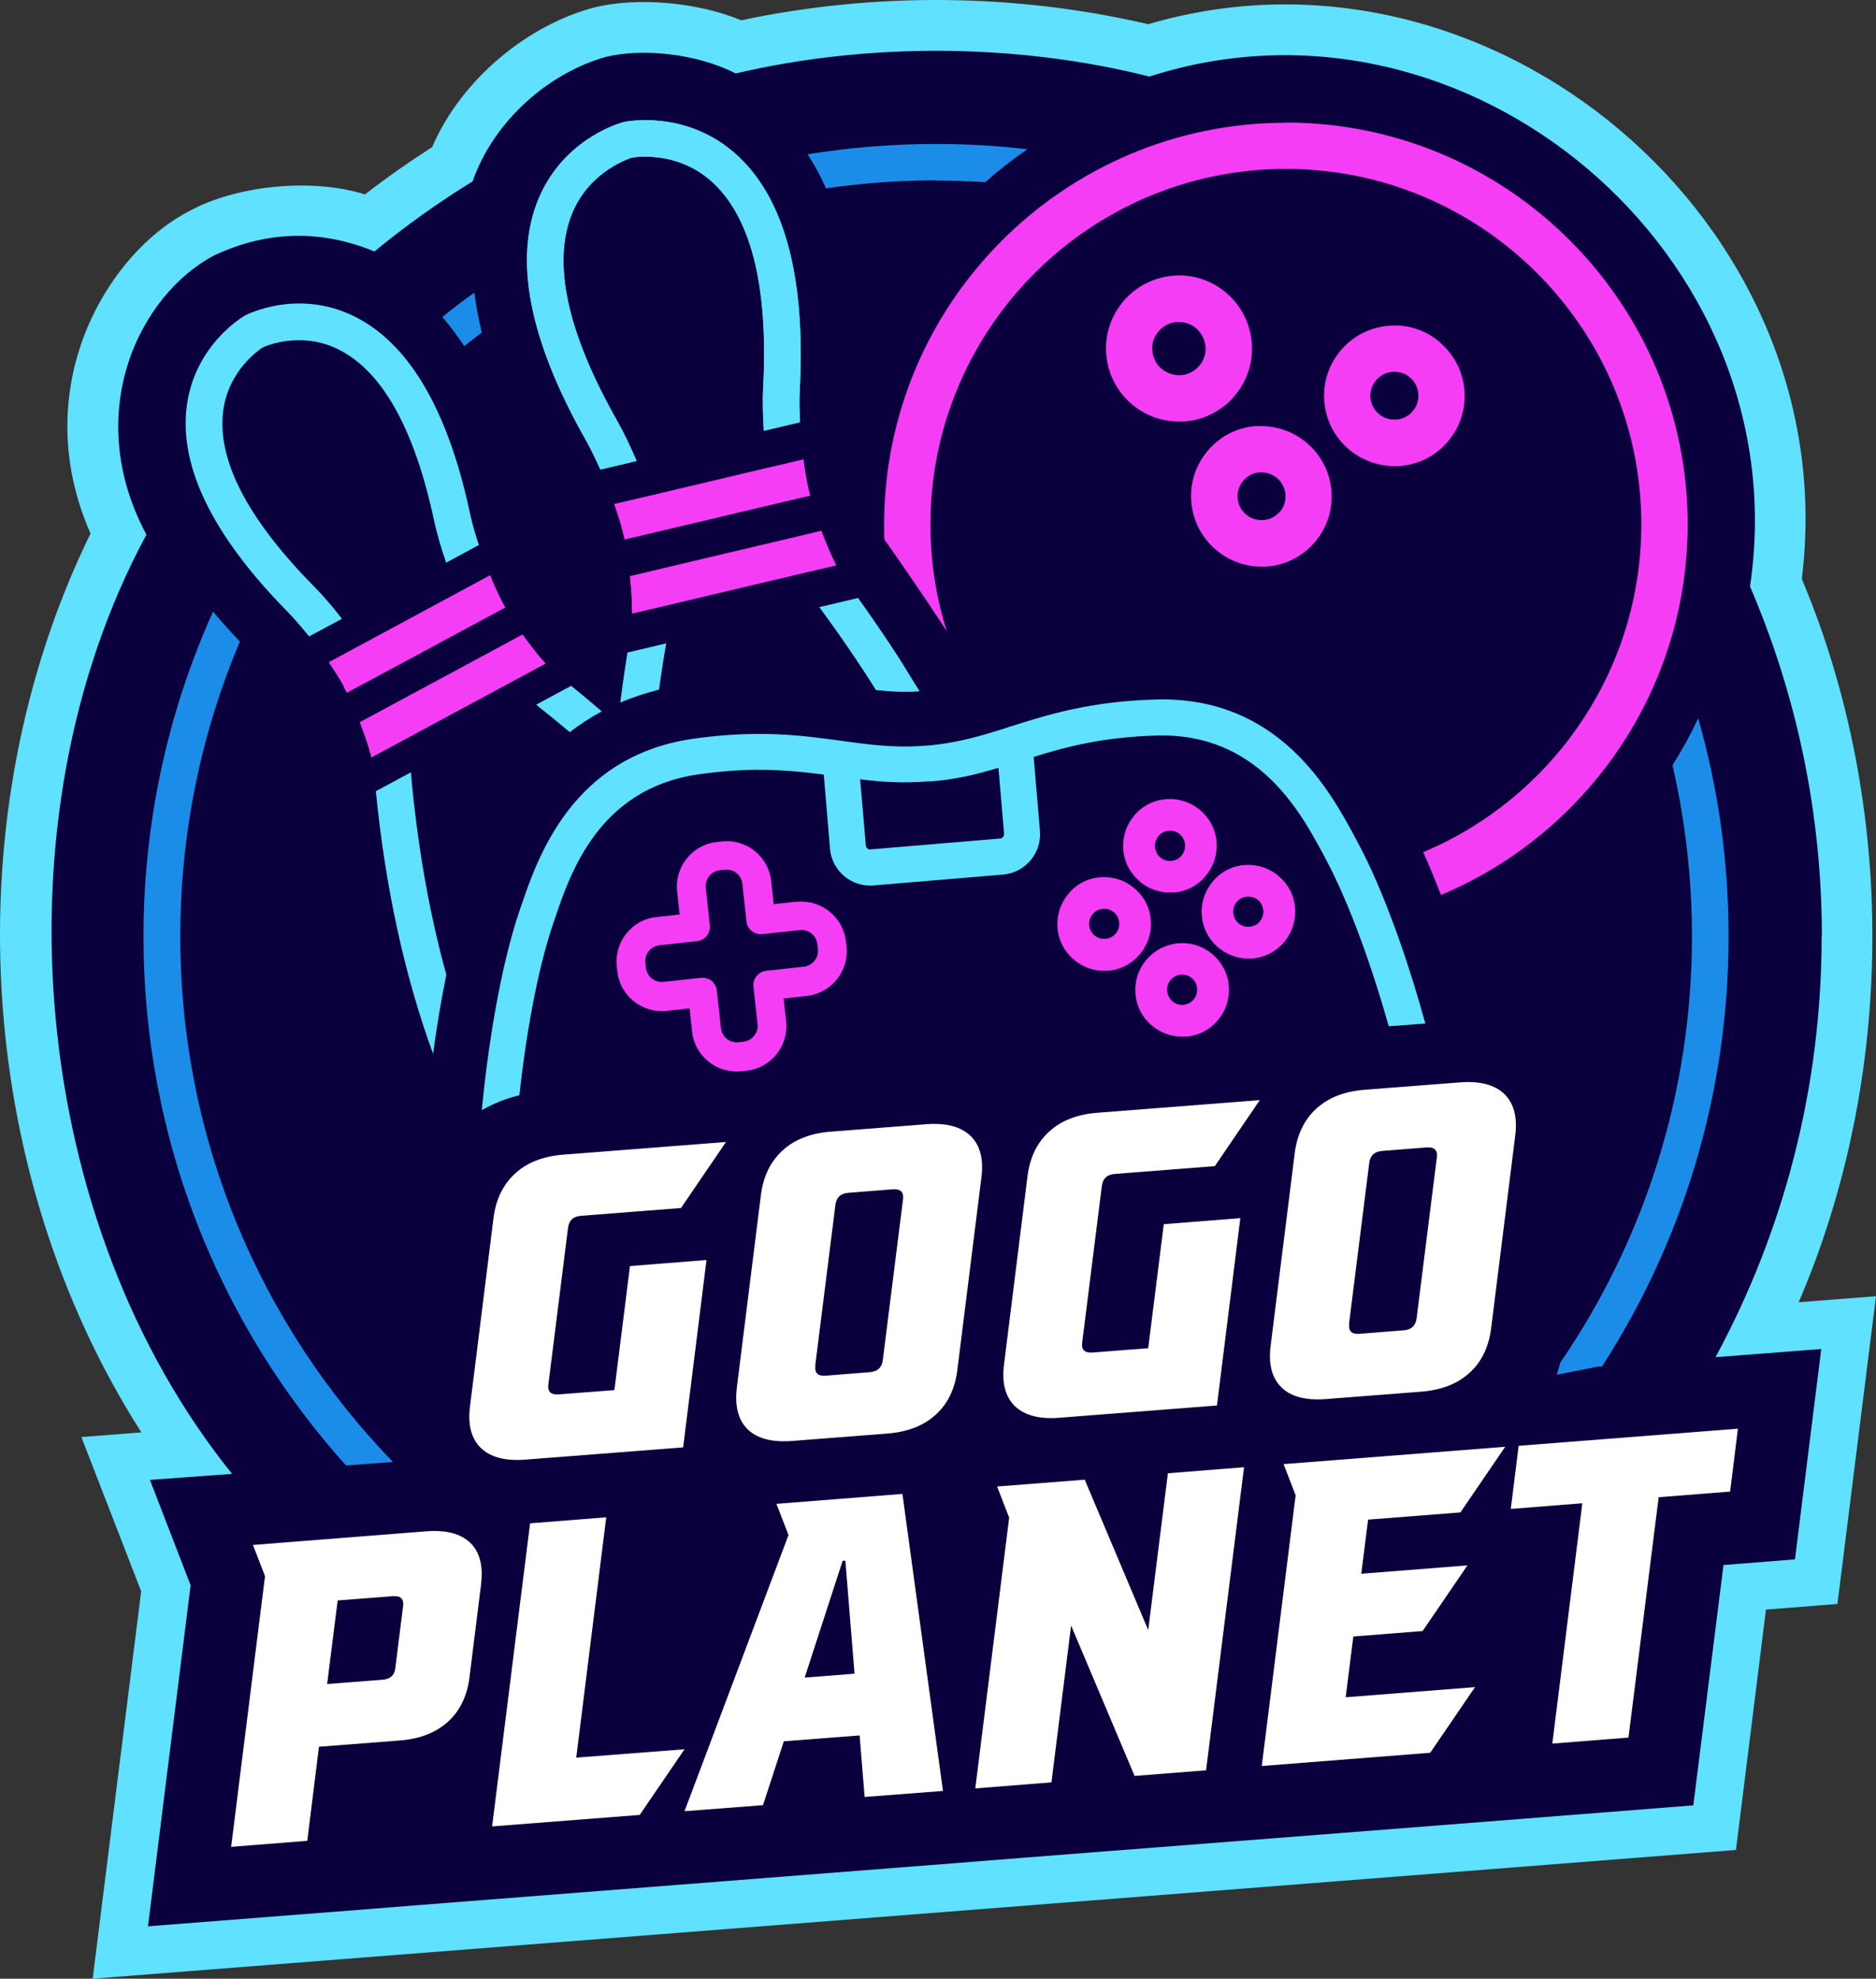
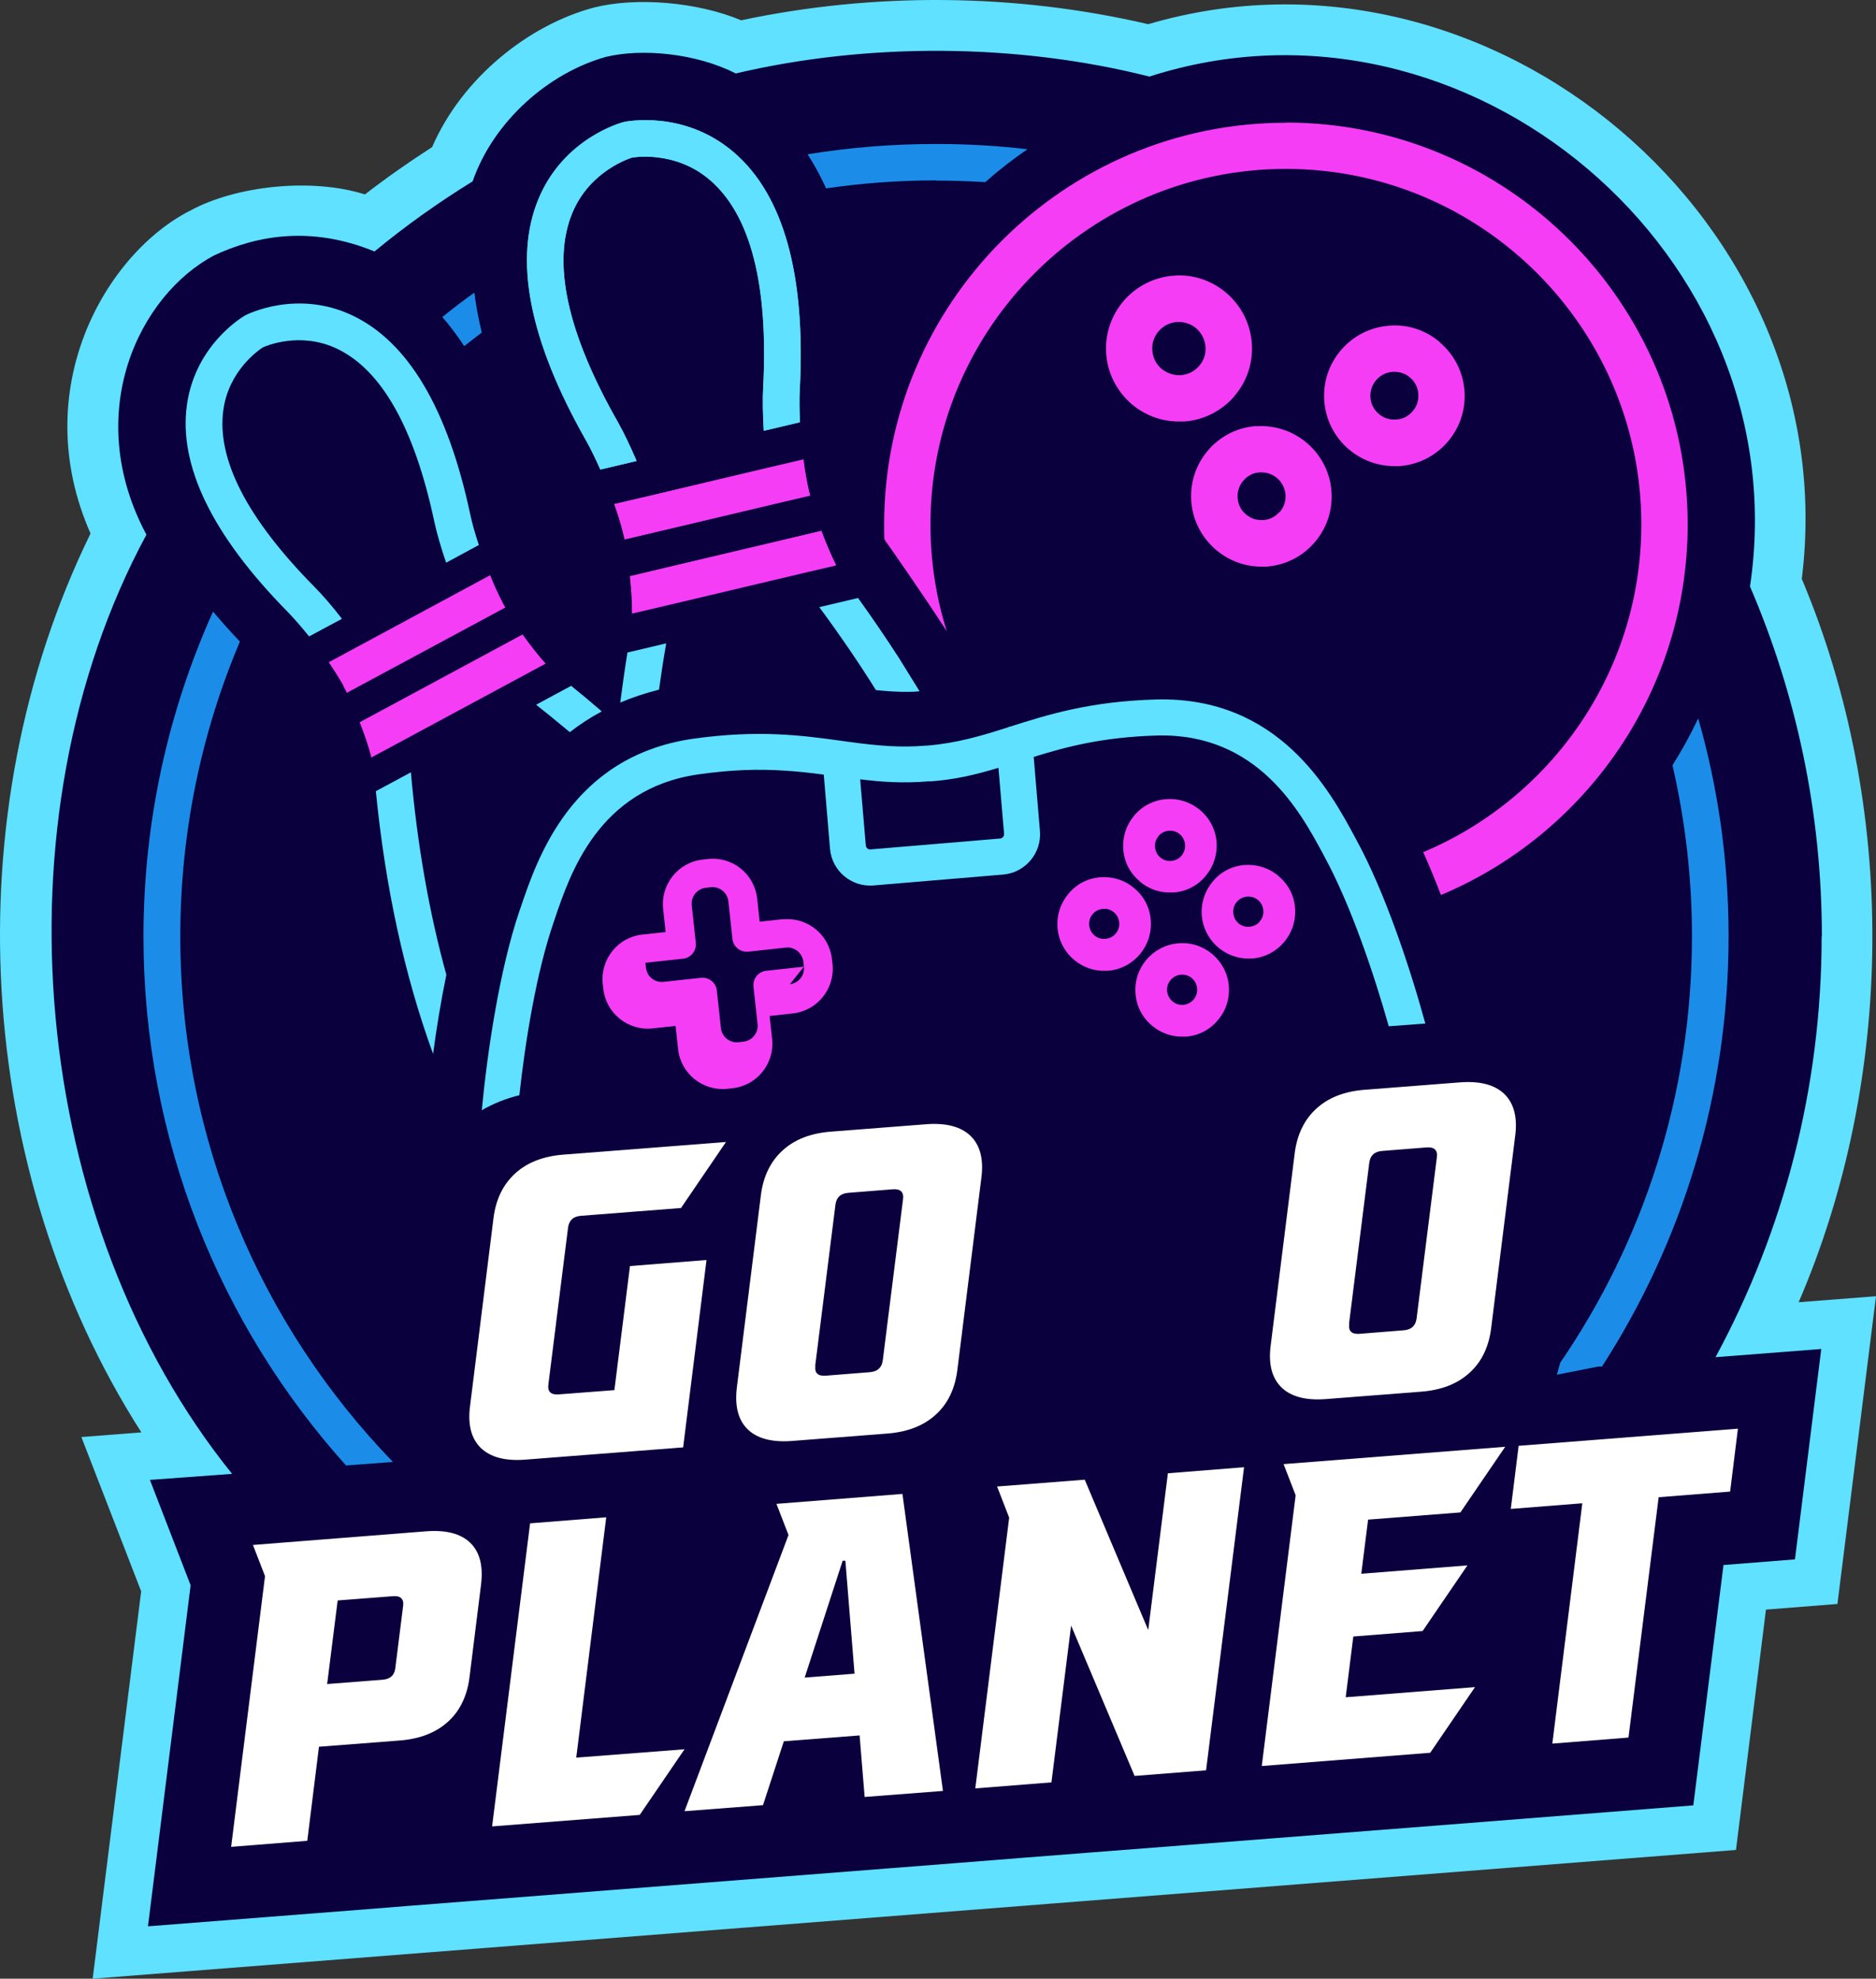
<svg xmlns="http://www.w3.org/2000/svg" id="Layer_1" data-name="Layer 1" viewBox="0 0 194.054 204.657" version="1.1" width="194.054" height="204.657">
  <rect x="0" y="0" width="194.054" height="204.657" fill="#333333" stroke="none" />
  <defs id="defs1">
    <style id="style1">
      .cls-1 {
        fill: #f53df5;
      }

      .cls-2 {
        fill: #1b8de8;
      }

      .cls-3 {
        fill: #fff;
      }

      .cls-4 {
        fill: #5fe1ff;
      }

      .cls-5 {
        fill: #0a003d;
      }
    </style>
  </defs>
  <path id="path5572" class="cls-4" d="M 186.036,134.734 C 196.068,111.467 196.27,83.364 186.379,59.875 190.952,23.111 154.267,-7.933 118.772,2.502 105.033,-0.701 90.448,-0.822 76.669,2.099 72.035,0.165 65.77,-0.298 61.479,0.77 54.67,2.563 47.781,8.082 44.699,15.214 42.322,16.745 39.985,18.376 37.749,20.109 32.209,18.356 24.413,19.223 19.719,21.761 10.996,26.152 2.757,40.194 9.364,55.181 -4.858,84.251 -2.703,121.056 14.622,148.151 l -6.205,0.483 6.185,15.955 -5.016,40.068 98.771,-7.736 v 0 c 0,0 71.213,-5.58 71.213,-5.58 l 3.102,-24.859 7.393,-0.584 3.989,-31.829 -8.058,0.625 z" style="stroke-width:2.014" />
  <path id="path5574" class="cls-5" d="m 188.454,96.861 c 0,-12.853 -2.659,-25.101 -7.434,-36.201 C 186.137,26.394 151.81,-2.675 118.893,7.921 105.295,4.476 89.783,4.376 76.105,7.599 72.015,5.504 66.375,4.98 62.668,5.887 56.826,7.518 51.085,12.454 48.889,18.759 45.323,20.955 41.939,23.372 38.736,26.011 32.209,23.332 26.588,24.339 22.156,26.414 14.38,30.524 8.438,42.752 15.146,55.302 -0.849,84.936 3.14,126.596 24.01,152.442 l -8.501,0.625 4.21,10.898 -4.412,35.274 23.207,-1.813 v 0 c 0,0 3.767,-0.302 3.767,-0.302 v 0 c 12.429,-0.967 37.651,-2.941 50,-3.908 v 0 c 2.941,-0.222 10.999,-0.866 13.819,-1.088 l 6.446,-0.504 v 0 c 5.439,-0.423 13.497,-1.048 18.936,-1.471 v 0 c 0,0 20.628,-1.612 20.628,-1.612 v 0 l 23.046,-1.813 3.122,-24.859 7.393,-0.584 2.72,-21.757 -10.939,0.846 c 7.01,-12.953 10.979,-27.78 10.979,-43.533" style="stroke-width:2.014" />
  <path id="path5576" class="cls-2" d="m 146.834,35.943 c 0.544,0.584 0.987,1.249 1.33,1.954 -0.322,-0.725 -0.766,-1.37 -1.33,-1.954" style="stroke-width:2.014" />
  <path id="path5578" class="cls-2" d="m 45.746,32.78 c 0.806,0.927 1.551,1.934 2.276,3.022 0.604,-0.483 1.209,-0.947 1.813,-1.41 -0.342,-1.41 -0.604,-2.8 -0.766,-4.13 -1.128,0.806 -2.236,1.652 -3.304,2.518" style="stroke-width:2.014" />
  <path id="path5580" class="cls-2" d="m 96.834,18.679 c 1.712,0 3.405,0.06 5.077,0.161 1.39,-1.229 2.84,-2.357 4.371,-3.405 -3.102,-0.363 -6.245,-0.544 -9.448,-0.544 -4.533,0 -8.965,0.363 -13.296,1.068 0.705,1.088 1.35,2.276 1.914,3.525 C 89.179,18.941 92.966,18.658 96.834,18.658" style="stroke-width:2.014" />
  <path id="path5582" class="cls-2" d="m 161.379,140.979 c -0.101,0.403 -0.222,0.826 -0.342,1.209 l 4.291,-0.846 h 0.383 c 8.28,-12.832 13.094,-28.102 13.094,-44.5 0,-7.816 -1.088,-15.371 -3.143,-22.542 -0.786,1.672 -1.672,3.284 -2.659,4.855 1.309,5.681 2.015,11.604 2.015,17.687 0,16.378 -5.036,31.567 -13.638,44.118" style="stroke-width:2.014" />
  <path id="path5584" class="cls-2" d="M 40.65,151.213 C 27.032,137.151 18.651,117.973 18.651,96.861 c 0,-10.818 2.196,-21.132 6.164,-30.5 -0.987,-1.048 -1.914,-2.075 -2.78,-3.102 -4.613,10.254 -7.192,21.636 -7.192,33.602 0,21.031 7.917,40.209 20.951,54.714 l 4.835,-0.363 z" style="stroke-width:2.014" />
  <path id="path5586" class="cls-1" d="m 146.109,42.55 v 0 c -0.423,0.504 -1.027,0.806 -1.692,0.846 -0.685,0.04 -1.309,-0.161 -1.813,-0.604 -0.504,-0.443 -0.806,-1.027 -0.846,-1.692 -0.04,-0.665 0.161,-1.289 0.604,-1.793 0.443,-0.504 1.027,-0.806 1.692,-0.846 0.06,0 0.141,0 0.201,0 0.604,0 1.168,0.201 1.612,0.604 0.504,0.423 0.806,1.027 0.846,1.692 0.04,0.665 -0.161,1.309 -0.604,1.793 m 2.881,-7.111 c -1.471,-1.289 -3.364,-1.914 -5.278,-1.753 -1.934,0.141 -3.707,1.027 -4.976,2.498 -1.269,1.471 -1.894,3.344 -1.753,5.278 0.141,1.934 1.027,3.707 2.498,4.976 1.33,1.148 3.022,1.773 4.754,1.773 0.181,0 0.363,0 0.524,0 1.934,-0.141 3.707,-1.027 4.976,-2.498 1.269,-1.471 1.894,-3.344 1.753,-5.278 -0.141,-1.934 -1.027,-3.707 -2.498,-4.976" style="stroke-width:2.014" />
  <path id="path5588" class="cls-1" d="m 124.03,37.857 c -0.483,0.564 -1.148,0.886 -1.873,0.947 -0.745,0.04 -1.45,-0.201 -2.014,-0.665 -0.564,-0.483 -0.886,-1.148 -0.947,-1.894 -0.06,-0.725 0.181,-1.45 0.665,-1.994 0.483,-0.564 1.148,-0.886 1.894,-0.947 0.06,0 0.141,0 0.201,0 0.665,0 1.289,0.242 1.793,0.665 0.544,0.483 0.886,1.148 0.947,1.894 0.06,0.745 -0.181,1.45 -0.665,1.994 m 3.626,3.143 c 1.33,-1.531 1.974,-3.465 1.833,-5.479 -0.141,-2.015 -1.068,-3.848 -2.579,-5.177 -1.531,-1.33 -3.505,-1.994 -5.479,-1.833 -2.014,0.141 -3.848,1.068 -5.177,2.579 -1.309,1.531 -1.974,3.465 -1.833,5.479 0.141,2.015 1.068,3.848 2.579,5.177 1.37,1.189 3.122,1.853 4.936,1.853 0.181,0 0.363,0 0.544,0 2.014,-0.141 3.848,-1.068 5.177,-2.579" style="stroke-width:2.014" />
  <path id="path5590" class="cls-1" d="m 132.35,52.945 c -0.423,0.504 -1.027,0.806 -1.672,0.846 -0.685,0.04 -1.309,-0.161 -1.813,-0.604 -0.504,-0.423 -0.806,-1.027 -0.846,-1.692 -0.04,-0.665 0.161,-1.289 0.604,-1.793 0.423,-0.504 1.027,-0.806 1.672,-0.846 0.06,0 0.121,0 0.201,0 1.289,0 2.377,1.007 2.478,2.317 0.04,0.665 -0.161,1.289 -0.604,1.793 m -2.417,-8.904 c -1.934,0.141 -3.707,1.027 -4.976,2.498 -1.269,1.471 -1.894,3.344 -1.753,5.278 0.262,3.787 3.465,6.769 7.252,6.769 0.161,0 0.342,0 0.524,0 1.934,-0.141 3.707,-1.027 4.976,-2.498 1.269,-1.471 1.894,-3.344 1.753,-5.278 -0.282,-3.989 -3.767,-7.01 -7.776,-6.749" style="stroke-width:2.014" />
  <path id="path5592" class="cls-1" d="m 133.014,12.696 c -22.905,0 -41.559,18.634 -41.559,41.559 0,0.504 0,1.007 0.02,1.491 0,0.04 0.04,0.081 0.06,0.101 l 0.141,0.282 c 0,0 0,-0.04 0,-0.06 0.685,0.967 3.586,5.117 6.265,9.226 -1.108,-3.485 -1.692,-7.212 -1.692,-11.06 0,-20.266 16.499,-36.765 36.765,-36.765 20.266,0 36.765,16.499 36.765,36.765 0,15.25 -9.327,28.344 -22.562,33.904 0.645,1.43 1.249,2.921 1.833,4.432 14.988,-6.285 25.524,-21.112 25.524,-38.336 0,-22.905 -18.634,-41.559 -41.559,-41.559" style="stroke-width:2.014" />
  <path id="path5594" class="cls-1" d="m 83.619,50.588 0.04,0.141 c 0.04,0.161 0.081,0.342 0.141,0.524 l -3.687,0.866 -11.805,2.8 -3.687,0.866 C 64.582,55.584 64.542,55.403 64.501,55.242 L 64.461,55.101 C 64.26,54.235 63.937,53.227 63.554,52.14 l 3.707,-0.866 12.147,-2.881 3.707,-0.866 c 0.141,1.128 0.322,2.196 0.524,3.062" style="stroke-width:2.014" />
  <path id="path5596" class="cls-1" d="m 65.186,59.593 3.707,-0.886 12.349,-2.921 3.727,-0.886 c 0.463,1.229 0.987,2.478 1.511,3.525 l -3.787,0.886 -13.517,3.203 -3.787,0.907 c 0,-1.189 -0.081,-2.538 -0.222,-3.848" style="stroke-width:2.014" />
  <path id="path5598" class="cls-4" d="m 82.753,43.679 -3.747,0.886 C 78.905,42.933 78.865,41.342 78.945,40.073 79.489,29.456 77.636,22.224 73.425,18.618 c -3.505,-3.002 -7.575,-2.397 -7.998,-2.317 -0.04,0 -4.351,1.269 -6.205,5.681 -2.156,5.117 -0.584,12.409 4.674,21.656 0.624,1.108 1.309,2.538 1.954,4.049 l -3.747,0.886 C 61.6,47.446 61.097,46.378 60.593,45.512 54.731,35.177 53.079,26.757 55.738,20.492 c 2.639,-6.225 8.541,-7.796 8.803,-7.877 0.242,-0.06 6.205,-1.249 11.322,3.102 5.177,4.412 7.474,12.671 6.869,24.537 -0.06,0.987 -0.04,2.176 0.02,3.405" style="stroke-width:2.014" />
  <path id="path5600" class="cls-1" d="m 64.441,55.121 0.04,0.141 c 0.04,0.161 0.081,0.342 0.121,0.524 l 3.687,-0.866 11.825,-2.8 3.687,-0.866 C 83.74,51.072 83.699,50.87 83.659,50.709 l -0.04,-0.141 c -0.201,-0.866 -0.383,-1.914 -0.524,-3.042 l -3.707,0.866 -12.147,2.881 -3.707,0.866 c 0.383,1.068 0.705,2.095 0.907,2.961" style="stroke-width:2.014" />
  <path id="path5602" class="cls-1" d="m 84.948,54.92 -3.707,0.886 -12.349,2.921 -3.727,0.886 c 0.141,1.309 0.242,2.659 0.222,3.848 l 3.787,-0.886 13.517,-3.203 3.787,-0.886 c -0.544,-1.048 -1.068,-2.297 -1.531,-3.525" style="stroke-width:2.014" />
  <path id="path5604" class="cls-4" d="m 62.104,48.554 3.747,-0.886 C 65.206,46.156 64.521,44.726 63.897,43.618 58.639,34.372 57.068,27.079 59.223,21.962 c 1.793,-4.251 5.701,-5.54 6.104,-5.661 0.04,0 4.472,-0.806 8.098,2.297 4.21,3.606 6.084,10.818 5.52,21.454 -0.06,1.269 -0.04,2.84 0.06,4.492 l 3.747,-0.886 c -0.06,-1.229 -0.081,-2.417 -0.02,-3.405 C 83.357,28.368 81.04,20.129 75.863,15.717 70.706,11.326 64.723,12.575 64.461,12.635 c -0.242,0.06 -6.104,1.652 -8.723,7.857 -2.639,6.265 -1.007,14.666 4.855,25.02 0.483,0.866 1.007,1.934 1.511,3.062" style="stroke-width:2.014" />
  <path id="path5606" class="cls-1" d="m 35.513,70.975 0.06,0.101 c 0.101,0.181 0.201,0.363 0.302,0.584 l 16.398,-8.824 c -0.121,-0.201 -0.222,-0.383 -0.302,-0.544 l -0.06,-0.141 C 51.528,61.426 51.105,60.5 50.702,59.492 l -16.7,9.005 c 0.604,0.886 1.148,1.753 1.551,2.478" style="stroke-width:2.014" />
  <path id="path5608" class="cls-1" d="M 54.066,65.617 50.702,67.43 c 0,0 0,0 0,0 l -10.133,5.459 c 0,0 0,0 0,0 l -3.364,1.813 c 0.483,1.229 0.927,2.498 1.209,3.646 l 18.03,-9.71 C 55.658,67.772 54.832,66.704 54.066,65.637" style="stroke-width:2.014" />
  <path id="path5610" class="cls-4" d="m 31.987,65.818 3.384,-1.813 c -0.987,-1.289 -2.015,-2.478 -2.901,-3.364 v 0 C 25.561,53.63 22.398,47.486 23.103,42.409 c 0.564,-4.089 3.646,-6.185 4.069,-6.467 0.282,-0.141 3.848,-1.692 7.675,0.121 4.633,2.196 8.018,8.219 10.073,17.869 0.262,1.229 0.705,2.74 1.229,4.271 l 3.384,-1.833 C 49.151,55.222 48.828,54.094 48.627,53.127 46.31,42.268 42.221,35.379 36.48,32.639 30.738,29.899 25.601,32.498 25.359,32.619 c -0.201,0.121 -5.137,2.981 -6.023,9.247 -0.886,6.305 2.639,13.517 10.415,21.414 0.685,0.705 1.45,1.591 2.216,2.538" style="stroke-width:2.014" />
  <path id="path5612" class="cls-4" d="m 94.054,71.559 c 0.342,0 0.705,-0.02 1.068,-0.06 l -2.095,-3.384 c -1.35,-2.095 -2.78,-4.19 -4.271,-6.265 l -4.009,0.947 c 2.115,2.861 4.069,5.721 5.862,8.582 1.209,0.121 2.317,0.201 3.445,0.181" style="stroke-width:2.014" />
  <path id="path5614" class="cls-4" d="M 68.168,71.338 C 68.389,69.746 68.631,68.155 68.913,66.543 l -4.009,0.947 c -0.282,1.732 -0.524,3.465 -0.745,5.177 1.229,-0.524 2.558,-0.967 3.989,-1.33" style="stroke-width:2.014" />
  <path id="path5616" class="cls-4" d="M 62.265,73.594 C 61.077,72.567 60.009,71.68 59.082,70.935 l -3.626,1.954 c 0.947,0.745 2.135,1.712 3.485,2.84 1.007,-0.786 2.115,-1.511 3.324,-2.156" style="stroke-width:2.014" />
  <path id="path5618" class="cls-4" d="M 46.169,100.81 C 44.397,94.404 43.168,87.413 42.503,79.879 l -3.626,1.954 c 0.987,10.012 2.981,19.118 5.923,27.176 0.342,-2.619 0.806,-5.419 1.37,-8.179" style="stroke-width:2.014" />
  <path id="path5620" class="cls-1" d="m 130.315,95.31 c -0.262,0.322 -0.645,0.504 -1.068,0.544 -0.866,0.081 -1.612,-0.564 -1.672,-1.43 -0.081,-0.866 0.564,-1.612 1.43,-1.692 0.081,0 0.161,0 0.222,0 0.342,0.02 0.645,0.141 0.907,0.363 0.322,0.262 0.504,0.645 0.544,1.068 0.04,0.423 -0.101,0.826 -0.363,1.128 m 1.934,-4.694 c -0.987,-0.826 -2.236,-1.229 -3.525,-1.128 -1.289,0.101 -2.458,0.705 -3.284,1.712 -0.826,0.987 -1.229,2.236 -1.128,3.525 0.201,2.417 2.176,4.291 4.533,4.432 0.222,0 0.463,0 0.705,0 2.659,-0.222 4.633,-2.579 4.412,-5.238 -0.101,-1.289 -0.705,-2.458 -1.712,-3.284" style="stroke-width:2.014" />
-   <path id="path5622" class="cls-1" d="m 83.156,99.984 -3.888,0.423 c -0.826,0.081 -1.41,0.826 -1.33,1.632 l 0.423,3.888 c 0.101,0.907 -0.564,1.712 -1.45,1.813 l -0.524,0.06 c -0.907,0.101 -1.712,-0.564 -1.813,-1.45 l -0.423,-3.888 c -0.081,-0.826 -0.826,-1.41 -1.632,-1.33 l -3.888,0.423 c -0.907,0.101 -1.712,-0.564 -1.813,-1.45 l -0.06,-0.524 c -0.101,-0.907 0.564,-1.712 1.45,-1.813 l 3.888,-0.423 c 0.826,-0.081 1.41,-0.826 1.33,-1.632 l -0.423,-3.888 c -0.101,-0.907 0.564,-1.712 1.45,-1.813 l 0.524,-0.06 c 0.907,-0.101 1.712,0.564 1.813,1.45 l 0.423,3.888 c 0.081,0.826 0.826,1.41 1.632,1.33 l 3.888,-0.423 c 0.907,-0.101 1.712,0.564 1.813,1.45 l 0.06,0.524 c 0.101,0.907 -0.564,1.712 -1.45,1.813 m -0.725,-6.728 -2.397,0.262 -0.262,-2.397 c -0.282,-2.538 -2.558,-4.371 -5.097,-4.089 l -0.524,0.06 c -2.538,0.262 -4.371,2.558 -4.11,5.077 l 0.262,2.417 -2.397,0.262 c -2.538,0.262 -4.371,2.558 -4.11,5.077 l 0.06,0.524 c 0.262,2.538 2.558,4.371 5.077,4.11 l 2.397,-0.262 0.262,2.397 c 0.262,2.538 2.558,4.371 5.097,4.11 l 0.524,-0.06 c 2.538,-0.262 4.371,-2.558 4.11,-5.077 l -0.262,-2.397 2.397,-0.262 c 2.538,-0.282 4.371,-2.558 4.11,-5.097 l -0.06,-0.524 c -0.282,-2.538 -2.558,-4.371 -5.097,-4.11" style="stroke-width:2.014" />
+   <path id="path5622" class="cls-1" d="m 83.156,99.984 -3.888,0.423 c -0.826,0.081 -1.41,0.826 -1.33,1.632 l 0.423,3.888 c 0.101,0.907 -0.564,1.712 -1.45,1.813 l -0.524,0.06 c -0.907,0.101 -1.712,-0.564 -1.813,-1.45 l -0.423,-3.888 c -0.081,-0.826 -0.826,-1.41 -1.632,-1.33 l -3.888,0.423 c -0.907,0.101 -1.712,-0.564 -1.813,-1.45 l -0.06,-0.524 l 3.888,-0.423 c 0.826,-0.081 1.41,-0.826 1.33,-1.632 l -0.423,-3.888 c -0.101,-0.907 0.564,-1.712 1.45,-1.813 l 0.524,-0.06 c 0.907,-0.101 1.712,0.564 1.813,1.45 l 0.423,3.888 c 0.081,0.826 0.826,1.41 1.632,1.33 l 3.888,-0.423 c 0.907,-0.101 1.712,0.564 1.813,1.45 l 0.06,0.524 c 0.101,0.907 -0.564,1.712 -1.45,1.813 m -0.725,-6.728 -2.397,0.262 -0.262,-2.397 c -0.282,-2.538 -2.558,-4.371 -5.097,-4.089 l -0.524,0.06 c -2.538,0.262 -4.371,2.558 -4.11,5.077 l 0.262,2.417 -2.397,0.262 c -2.538,0.262 -4.371,2.558 -4.11,5.077 l 0.06,0.524 c 0.262,2.538 2.558,4.371 5.077,4.11 l 2.397,-0.262 0.262,2.397 c 0.262,2.538 2.558,4.371 5.097,4.11 l 0.524,-0.06 c 2.538,-0.262 4.371,-2.558 4.11,-5.077 l -0.262,-2.397 2.397,-0.262 c 2.538,-0.282 4.371,-2.558 4.11,-5.097 l -0.06,-0.524 c -0.282,-2.538 -2.558,-4.371 -5.097,-4.11" style="stroke-width:2.014" />
  <path id="path5624" class="cls-1" d="m 119.84,86.467 c 0.262,-0.322 0.645,-0.504 1.068,-0.544 0.081,0 0.161,0 0.222,0 0.766,0.04 1.39,0.645 1.45,1.43 0.04,0.423 -0.101,0.826 -0.363,1.148 -0.262,0.322 -0.645,0.504 -1.068,0.544 -0.423,0.04 -0.826,-0.101 -1.128,-0.363 -0.322,-0.262 -0.504,-0.645 -0.544,-1.068 -0.04,-0.423 0.101,-0.826 0.363,-1.128 m -1.934,4.694 c 0.806,0.685 1.793,1.068 2.82,1.128 0.242,0 0.463,0 0.705,0 1.289,-0.101 2.458,-0.705 3.284,-1.712 0.826,-0.987 1.229,-2.236 1.128,-3.525 -0.222,-2.659 -2.579,-4.633 -5.238,-4.412 -1.289,0.101 -2.458,0.705 -3.284,1.692 -0.826,0.987 -1.229,2.236 -1.128,3.525 0.101,1.289 0.705,2.458 1.712,3.284" style="stroke-width:2.014" />
  <path id="path5626" class="cls-1" d="m 122.418,103.932 c -0.846,0.081 -1.612,-0.564 -1.692,-1.43 -0.081,-0.866 0.564,-1.612 1.43,-1.692 0.081,0 0.161,0 0.222,0 0.766,0.04 1.39,0.645 1.45,1.43 0.081,0.866 -0.564,1.612 -1.43,1.692 m -0.524,-6.366 c -2.659,0.222 -4.654,2.579 -4.412,5.238 0.101,1.289 0.705,2.458 1.712,3.284 0.806,0.685 1.793,1.068 2.82,1.128 0.242,0 0.463,0 0.705,0 1.289,-0.101 2.458,-0.705 3.284,-1.712 0.846,-0.987 1.229,-2.236 1.128,-3.525 -0.222,-2.659 -2.579,-4.653 -5.238,-4.412" style="stroke-width:2.014" />
  <path id="path5628" class="cls-1" d="m 115.408,96.559 c -0.262,0.322 -0.645,0.504 -1.068,0.544 -0.866,0.081 -1.612,-0.564 -1.672,-1.43 -0.04,-0.403 0.101,-0.826 0.363,-1.128 0.262,-0.322 0.645,-0.504 1.068,-0.544 0.081,0 0.161,0 0.222,0 0.322,0 0.645,0.141 0.907,0.363 0.322,0.262 0.504,0.645 0.544,1.068 0.04,0.423 -0.101,0.826 -0.363,1.128 m 3.626,-1.41 c -0.101,-1.289 -0.705,-2.458 -1.712,-3.284 -0.987,-0.846 -2.236,-1.229 -3.525,-1.128 -1.289,0.101 -2.458,0.705 -3.284,1.712 -0.826,0.987 -1.229,2.236 -1.128,3.525 0.201,2.417 2.176,4.291 4.533,4.432 0.222,0 0.463,0 0.705,0 2.659,-0.222 4.633,-2.579 4.412,-5.238" style="stroke-width:2.014" />
  <path id="path5630" class="cls-4" d="m 96.189,80.826 c 2.558,-0.181 4.694,-0.685 7.091,-1.41 l 0.584,6.849 c 0,0.222 -0.161,0.443 -0.403,0.463 l -13.437,1.128 c -0.121,0 -0.222,-0.02 -0.302,-0.101 -0.101,-0.081 -0.141,-0.181 -0.161,-0.302 l -0.584,-6.849 c 2.075,0.262 4.371,0.443 7.212,0.201 M 53.724,113.28 c 0.604,-5.54 1.753,-12.691 3.546,-17.889 l 0.121,-0.363 c 1.591,-4.694 4.533,-13.437 14.807,-14.927 3.525,-0.504 6.305,-0.564 8.803,-0.403 1.471,0.081 2.84,0.242 4.21,0.423 l 0.645,7.675 c 0.201,2.276 2.196,3.969 4.492,3.787 l 13.437,-1.128 c 2.276,-0.201 3.969,-2.216 3.787,-4.492 l -0.645,-7.675 c 3.364,-1.048 7.151,-2.055 12.812,-2.216 10.355,-0.242 14.746,7.857 17.103,12.228 l 0.181,0.342 c 2.699,4.976 5.097,12.067 6.628,17.506 l 3.787,-0.282 c -1.571,-5.741 -4.17,-13.578 -7.131,-18.997 l -0.181,-0.342 c -2.538,-4.694 -7.816,-14.484 -20.467,-14.182 -6.91,0.181 -11.342,1.591 -15.209,2.82 h -0.101 c 0,0 -0.02,0.04 -0.02,0.04 -2.881,0.927 -5.338,1.652 -8.441,1.914 h -0.101 c -2.659,0.222 -4.936,0.02 -7.776,-0.363 L 86.983,76.616 C 83.015,76.072 78.502,75.447 71.653,76.414 59.123,78.247 55.577,88.783 53.865,93.84 l -0.121,0.342 c -2.075,6.084 -3.344,14.666 -3.908,20.649 1.189,-0.685 2.478,-1.209 3.888,-1.551" style="stroke-width:2.014" />
  <path id="path5632" class="cls-3" d="m 40.891,172.526 0.806,-6.406 c 0.101,-0.745 -0.262,-1.088 -1.048,-1.027 l -5.721,0.443 -1.088,8.642 5.721,-0.443 c 0.806,-0.06 1.249,-0.463 1.33,-1.209 m 3.183,-14.142 c 2.075,-0.161 3.586,0.242 4.573,1.189 0.987,0.967 1.35,2.397 1.108,4.351 l -1.189,9.549 c -0.242,1.934 -0.987,3.485 -2.236,4.613 -1.249,1.128 -2.901,1.773 -4.976,1.934 l -8.36,0.645 -1.209,9.73 -7.877,0.625 3.505,-28.002 -1.249,-3.223 z" style="stroke-width:2.014" />
  <path id="path5634" class="cls-3" d="m 59.586,181.793 11.221,-0.866 -4.633,6.789 -15.27,1.189 3.928,-31.346 7.877,-0.625 -3.102,24.859 z" style="stroke-width:2.014" />
  <path id="path5636" class="cls-3" d="m 83.236,173.513 5.157,-0.403 -0.947,-11.684 h -0.282 z m 6.205,12.369 -0.524,-6.386 -7.836,0.604 -2.156,6.608 -8.118,0.624 10.757,-28.566 -1.249,-3.223 13.034,-1.027 4.19,30.721 -8.118,0.624 z" style="stroke-width:2.014" />
  <path id="path5638" class="cls-3" d="m 120.807,152.381 7.877,-0.625 -3.928,31.346 -7.393,0.584 -6.567,-15.552 -2.035,16.217 -7.877,0.624 3.505,-28.002 -1.249,-3.223 9.065,-0.705 6.567,15.552 z" style="stroke-width:2.014" />
  <path id="path5640" class="cls-3" d="m 139.985,169.283 -0.786,6.265 13.376,-1.048 -4.633,6.789 -17.425,1.37 3.505,-28.002 -1.249,-3.223 22.925,-1.793 -4.633,6.789 -9.549,0.745 -0.705,5.6 10.979,-0.866 -4.633,6.789 -7.151,0.564 z" style="stroke-width:2.014" />
  <path id="path5642" class="cls-3" d="m 156.282,156.027 0.806,-6.487 22.683,-1.773 -0.806,6.507 -7.393,0.584 -3.122,24.859 -7.877,0.625 3.102,-24.859 -7.393,0.584 z" style="stroke-width:2.014" />
  <path id="path5644" class="cls-3" d="m 54.348,150.971 c -2.075,0.161 -3.606,-0.242 -4.613,-1.209 -0.987,-0.967 -1.37,-2.417 -1.108,-4.371 l 2.417,-19.38 c 0.242,-1.954 0.987,-3.485 2.236,-4.633 1.249,-1.148 2.921,-1.793 4.996,-1.954 l 16.821,-1.309 -4.654,6.829 -10.334,0.806 c -0.806,0.06 -1.249,0.463 -1.35,1.229 l -2.035,16.217 c -0.101,0.745 0.262,1.088 1.068,1.027 l 5.761,-0.443 1.612,-12.832 7.917,-0.625 -2.417,19.38 -16.338,1.269 z" style="stroke-width:2.014" />
  <path id="path5646" class="cls-3" d="m 84.344,141.261 c -0.101,0.745 0.262,1.088 1.068,1.027 l 4.553,-0.363 c 0.806,-0.06 1.249,-0.463 1.35,-1.229 l 2.095,-16.66 c 0.101,-0.745 -0.262,-1.088 -1.068,-1.027 l -4.573,0.363 c -0.806,0.06 -1.249,0.463 -1.35,1.229 l -2.095,16.66 z m -2.397,7.776 c -2.075,0.161 -3.626,-0.242 -4.613,-1.209 -0.987,-0.967 -1.35,-2.417 -1.108,-4.371 l 2.478,-19.823 c 0.242,-1.954 0.987,-3.485 2.236,-4.633 1.249,-1.148 2.921,-1.793 4.996,-1.954 l 9.851,-0.766 c 2.075,-0.161 3.606,0.242 4.613,1.209 0.987,0.967 1.37,2.417 1.108,4.371 l -2.478,19.823 c -0.242,1.954 -0.987,3.505 -2.236,4.633 -1.249,1.148 -2.921,1.793 -4.996,1.954 z" style="stroke-width:2.014" />
-   <path id="path5648" class="cls-3" d="m 109.586,146.64 c -2.075,0.161 -3.606,-0.242 -4.613,-1.209 -0.987,-0.967 -1.37,-2.417 -1.108,-4.371 l 2.417,-19.38 c 0.242,-1.954 0.987,-3.485 2.236,-4.633 1.249,-1.148 2.921,-1.793 4.996,-1.954 l 16.801,-1.309 -4.654,6.829 -10.334,0.806 c -0.806,0.06 -1.249,0.463 -1.35,1.229 l -2.035,16.217 c -0.101,0.745 0.262,1.088 1.068,1.027 l 5.761,-0.443 1.612,-12.832 7.917,-0.625 -2.417,19.38 -16.338,1.269 z" style="stroke-width:2.014" />
  <path id="path5650" class="cls-3" d="m 139.562,136.93 c -0.101,0.745 0.262,1.088 1.068,1.027 l 4.553,-0.363 c 0.806,-0.06 1.249,-0.463 1.35,-1.229 l 2.095,-16.66 c 0.101,-0.745 -0.262,-1.088 -1.068,-1.027 l -4.573,0.363 c -0.806,0.06 -1.249,0.463 -1.35,1.229 l -2.095,16.66 z m -2.397,7.776 c -2.075,0.161 -3.626,-0.242 -4.613,-1.209 -0.987,-0.967 -1.37,-2.417 -1.108,-4.371 l 2.478,-19.823 c 0.242,-1.954 0.987,-3.485 2.236,-4.633 1.249,-1.148 2.921,-1.793 4.996,-1.954 l 9.851,-0.766 c 2.075,-0.161 3.606,0.242 4.613,1.209 0.987,0.967 1.37,2.417 1.108,4.371 l -2.478,19.823 c -0.242,1.954 -0.987,3.505 -2.236,4.633 -1.249,1.148 -2.921,1.793 -4.996,1.954 z" style="stroke-width:2.014" />
</svg>